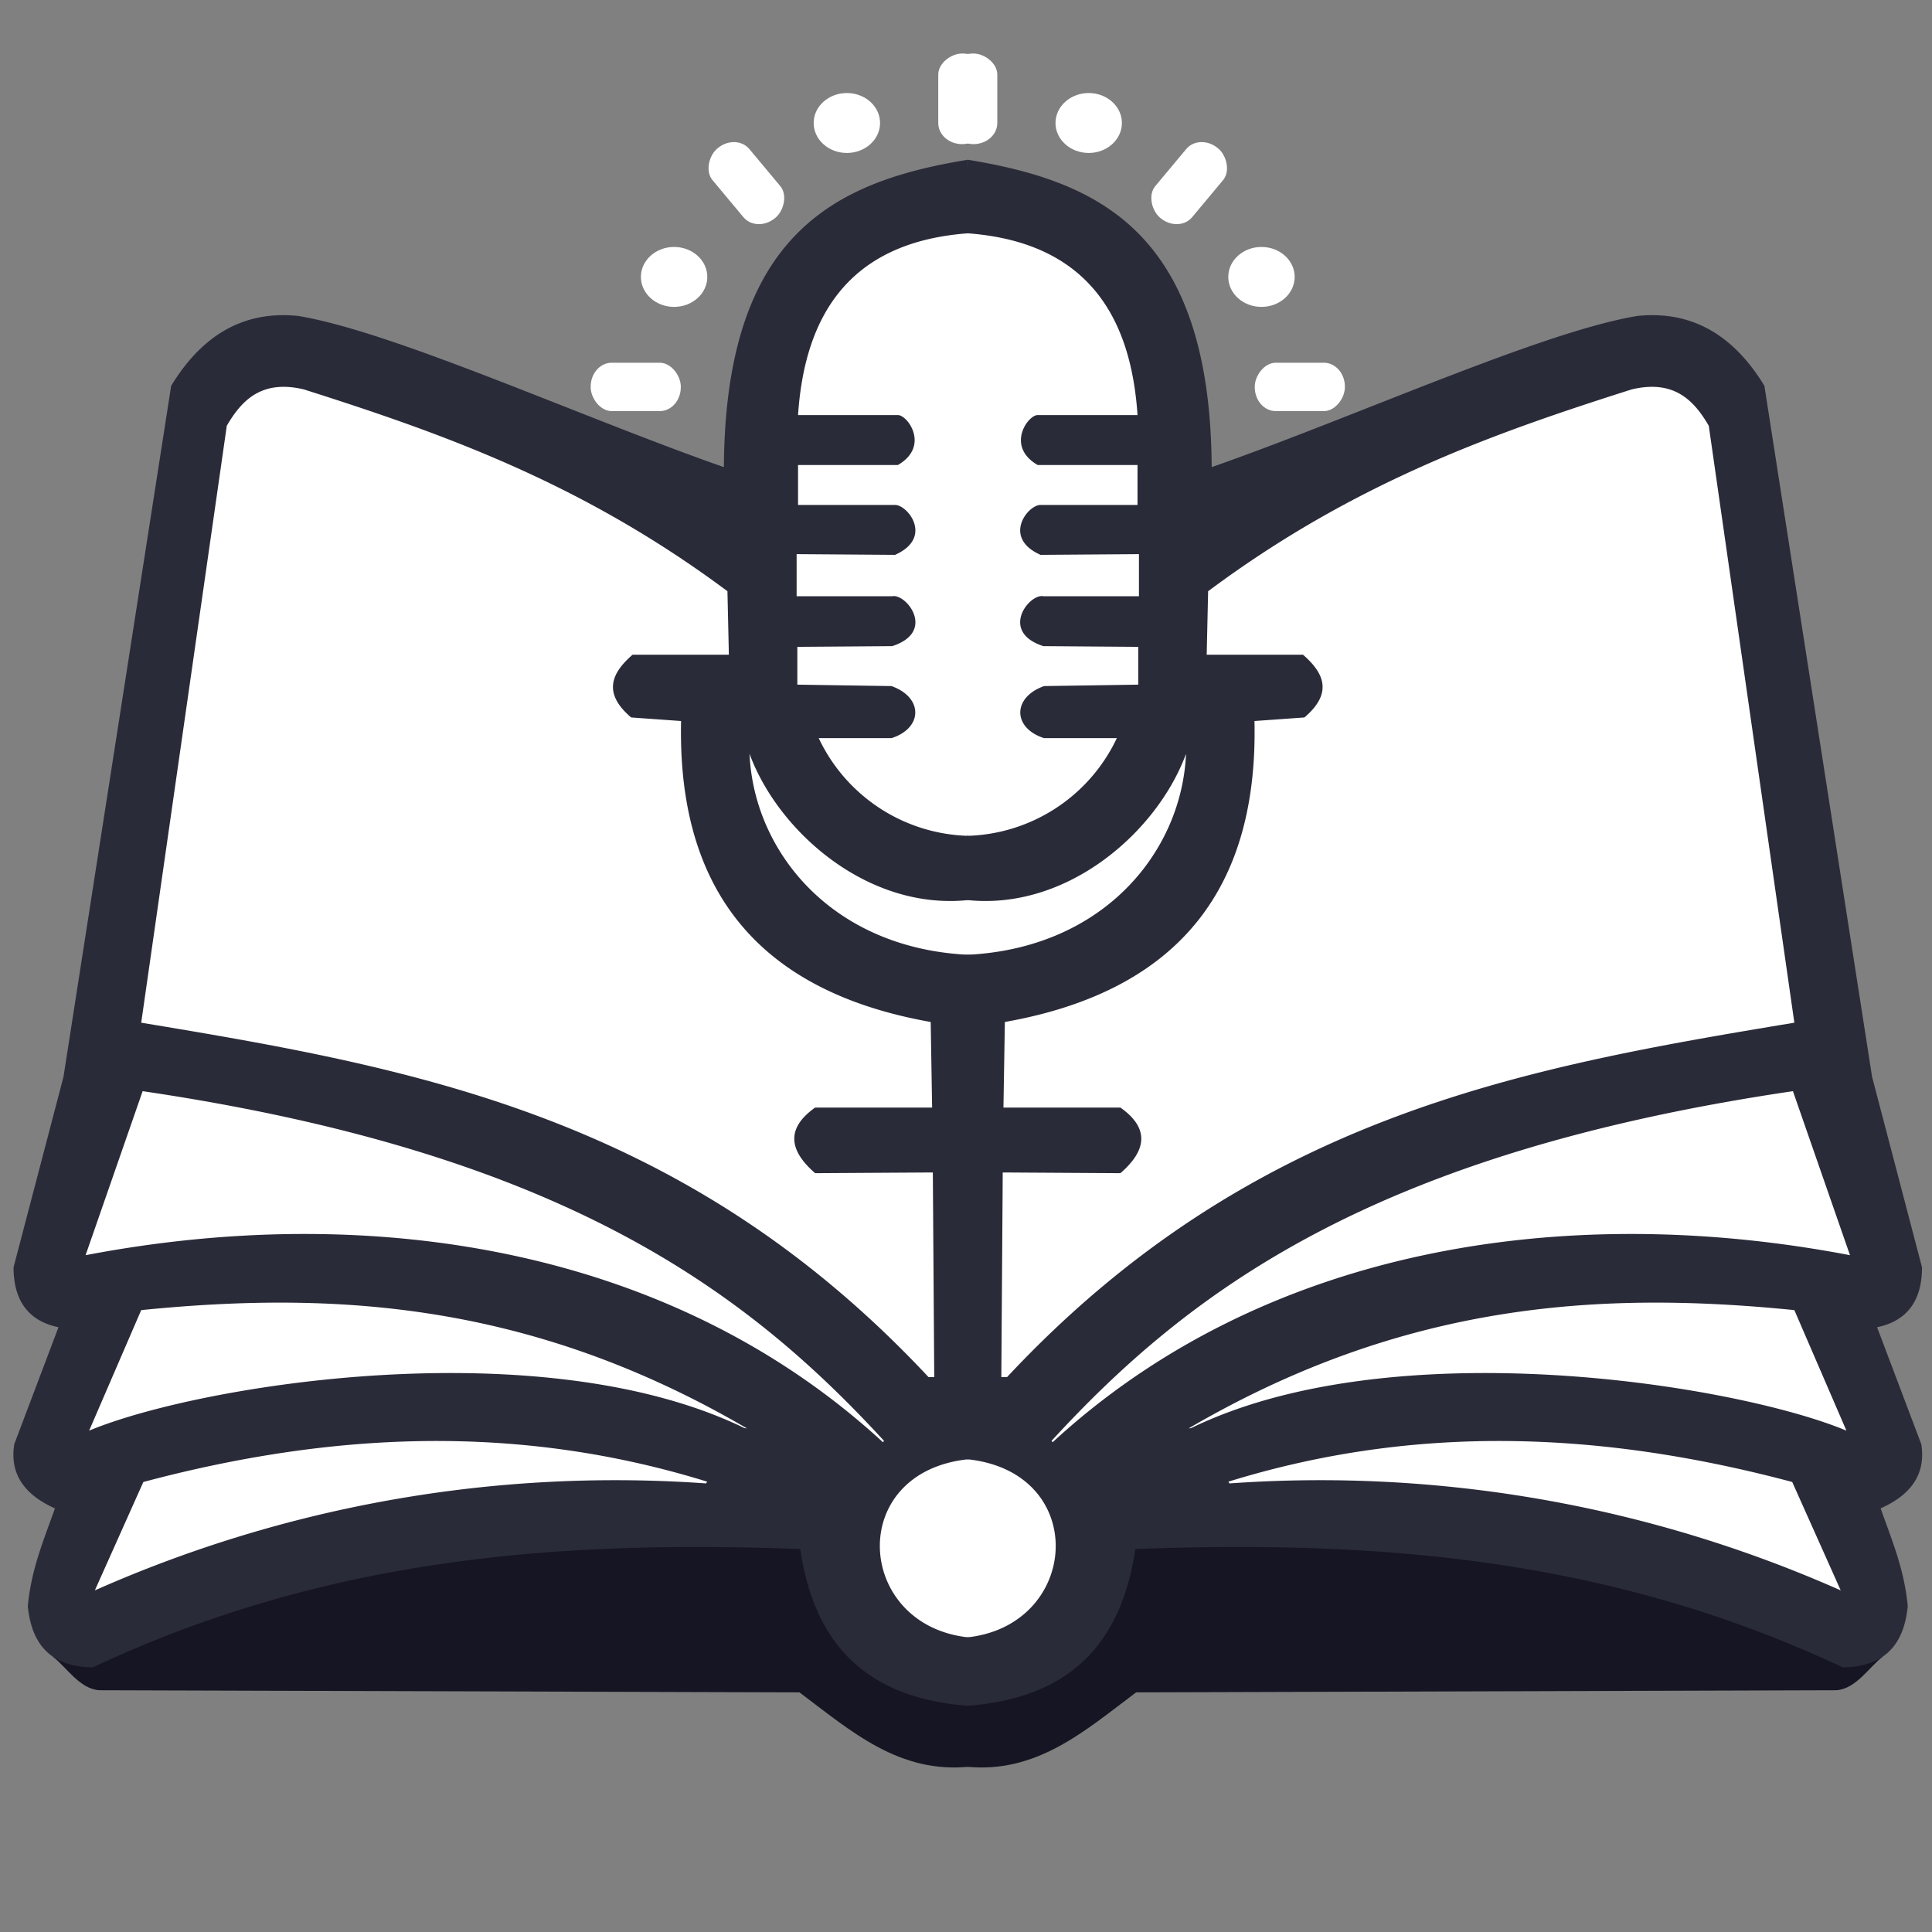
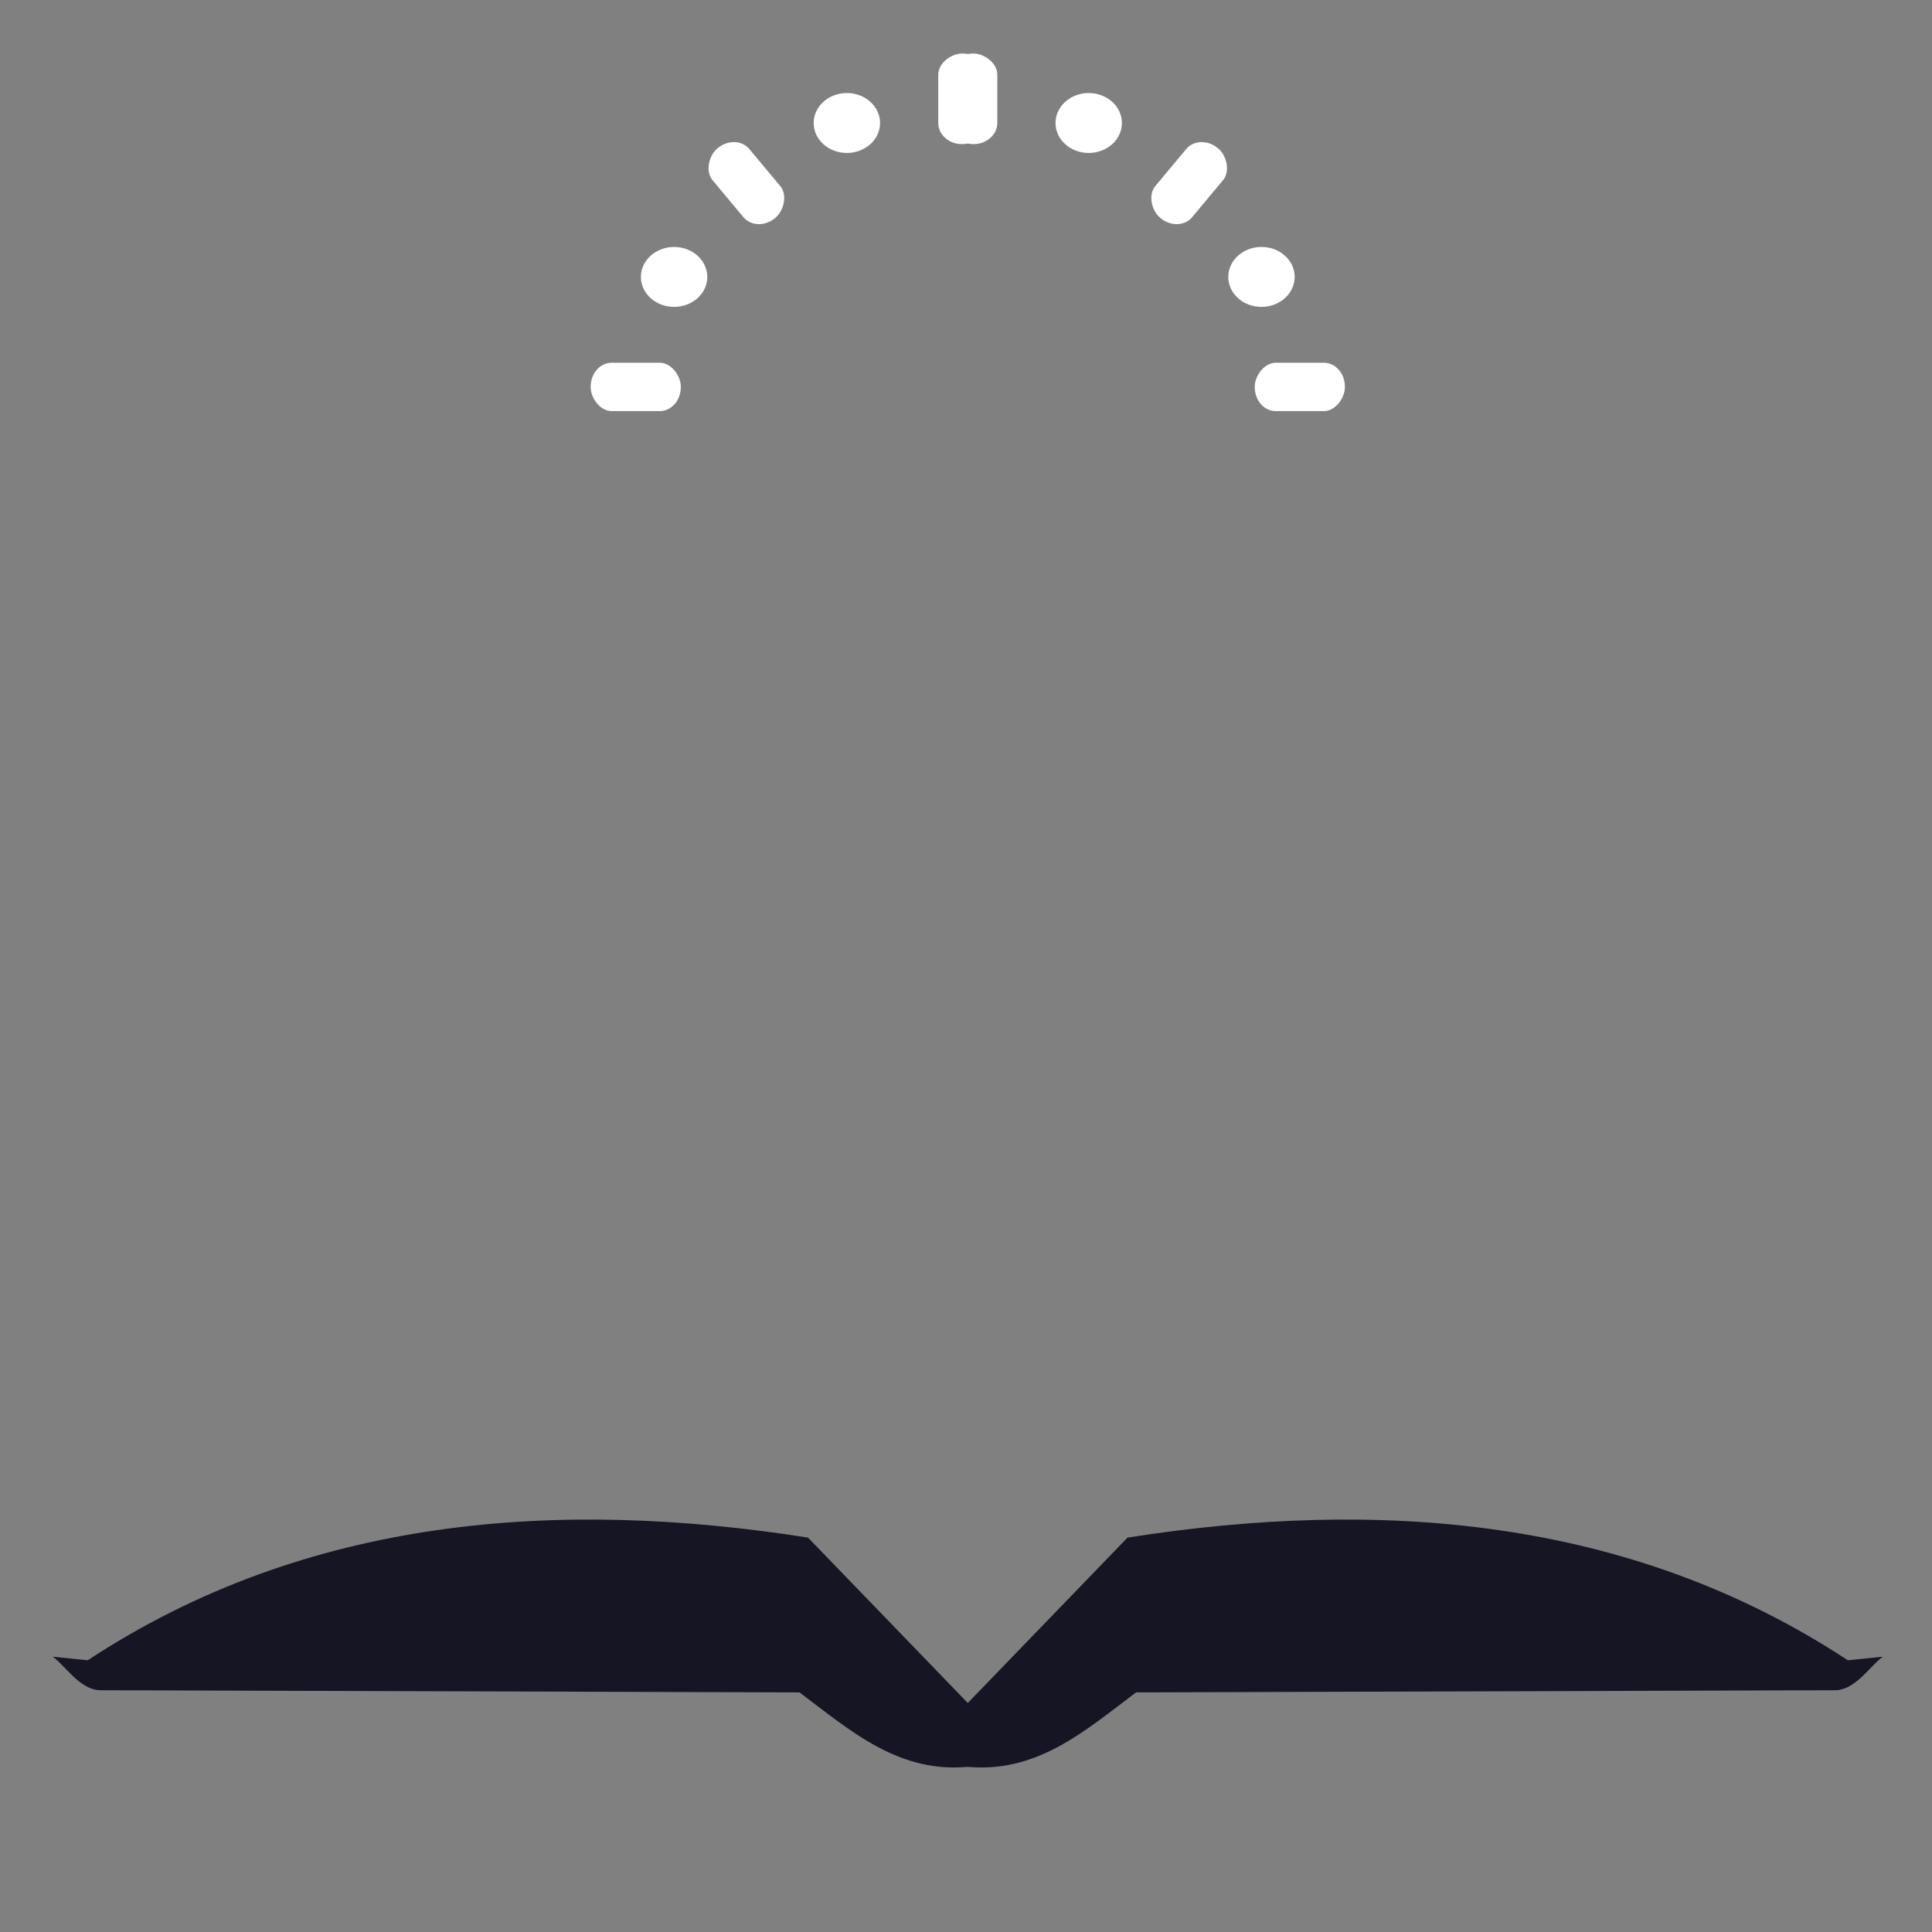
<svg xmlns="http://www.w3.org/2000/svg" xmlns:xlink="http://www.w3.org/1999/xlink" xml:space="preserve" viewBox="0 0 270.9 270.9">
  <rect x="0" y="0" width="270.9" height="270.9" fill="#808080" stroke="none" />
  <use xlink:href="#a" transform="matrix(-1 0 0 1 271.6 0)" />
-   <path id="a" d="m136 24.7-31.1 23-2.4 25.5-72-25.6L9.8 180.7l.4 47.1 101.8-21.1 24 31.6Z" style="fill:#fff" />
  <g id="d">
    <path d="M7.4 232.3c1.8 1.3 3.7 4.5 6.5 4.7l98.2.3c7.2 5.4 14 11.5 24 10.4l-.1-8.6-22.7-23.5c-35-5.5-70.3-3-101 17.2Z" style="fill:#151523" />
-     <path d="M135.7 22.4c-18.3 3-34 10.1-34.2 43.1-20-7-46.3-19-59.7-21.2-6.8-.7-13 1.9-17.8 9.8L8.9 151l-7 26.7c0 5 2.4 7.6 6.3 8.4L2 202.5c-.6 3.8 1 6.9 5.7 9-1.5 4.3-3.3 8.4-3.8 13.7.6 6.2 4 8.5 9.1 8.6 33.4-15.7 66.3-17.8 99.2-16.6 1.8 12 8 20.9 23.8 22l-.1-9.6c-16-1.6-17.4-23.3 0-25v-11.5h-6l-6.2 9.3-19.7-2.2-5 7.8a180 180 0 0 0-85.7 15l6.8-15.2c26.3-7 52.5-8.3 79.2 0l5.2-7.5c-28.4-13.9-76.4-6.2-92 .3l7.3-16.9c27-2.7 54.7-1.2 85.3 16.8l19 2C94.8 175.3 52.8 168.2 12 176l8-23c58.9 8.7 84.7 28 104.2 49.3l6-9.2c-34.3-36.7-72.4-43.4-110.4-49.7l12-83.7c2.1-3.6 4.9-6.5 10.8-5.1 19.5 6.2 39 13.1 59.4 28.3l.2 8.9H88.7c-3 2.6-4.2 5.4-.2 8.8l7 .5c-.5 22.4 9.6 37.7 35 42.2l.2 12h-16.4c-4.1 2.9-3.7 6 0 9.2l16.5-.1.2 29.1 5-.1.3-59.5c-19.5-.7-30.6-14.4-31.2-28.2 4 10.9 16.6 22 30.7 20.5v-9a23.9 23.9 0 0 1-21-13.7H125c4.4-1.4 4.5-5.7 0-7.3l-13.2-.2v-5.3l13.3-.1c6.2-2 2-7.4 0-7h-13.4v-5.9l13.8.1c5.4-2.4 1.8-7 0-7h-13.6v-5.6h14c4.5-2.6 1.4-7 0-7h-14c.9-13.5 6.8-24.3 24-25.5z" style="fill:#2a2b39" />
    <g transform="matrix(.95 0 0 .955 32 -13.6)">
      <rect id="b" width="13.3" height="7.1" x="53.5" y="67.5" rx="3.1" ry="3.5" style="fill:#fff" />
      <use xlink:href="#b" transform="rotate(50 100.4 73.6)" />
      <use xlink:href="#b" style="display:inline" transform="rotate(90 105.4 74)" />
    </g>
    <g transform="matrix(.95 0 0 .955 32.2 -13.6)">
      <ellipse id="c" cx="65.6" cy="54.9" rx="4.9" ry="4.4" style="fill:#fff" />
      <use xlink:href="#c" transform="translate(25.5 -22.6)" />
    </g>
  </g>
  <use xlink:href="#d" transform="matrix(-1 0 0 1 271.4 0)" />
</svg>